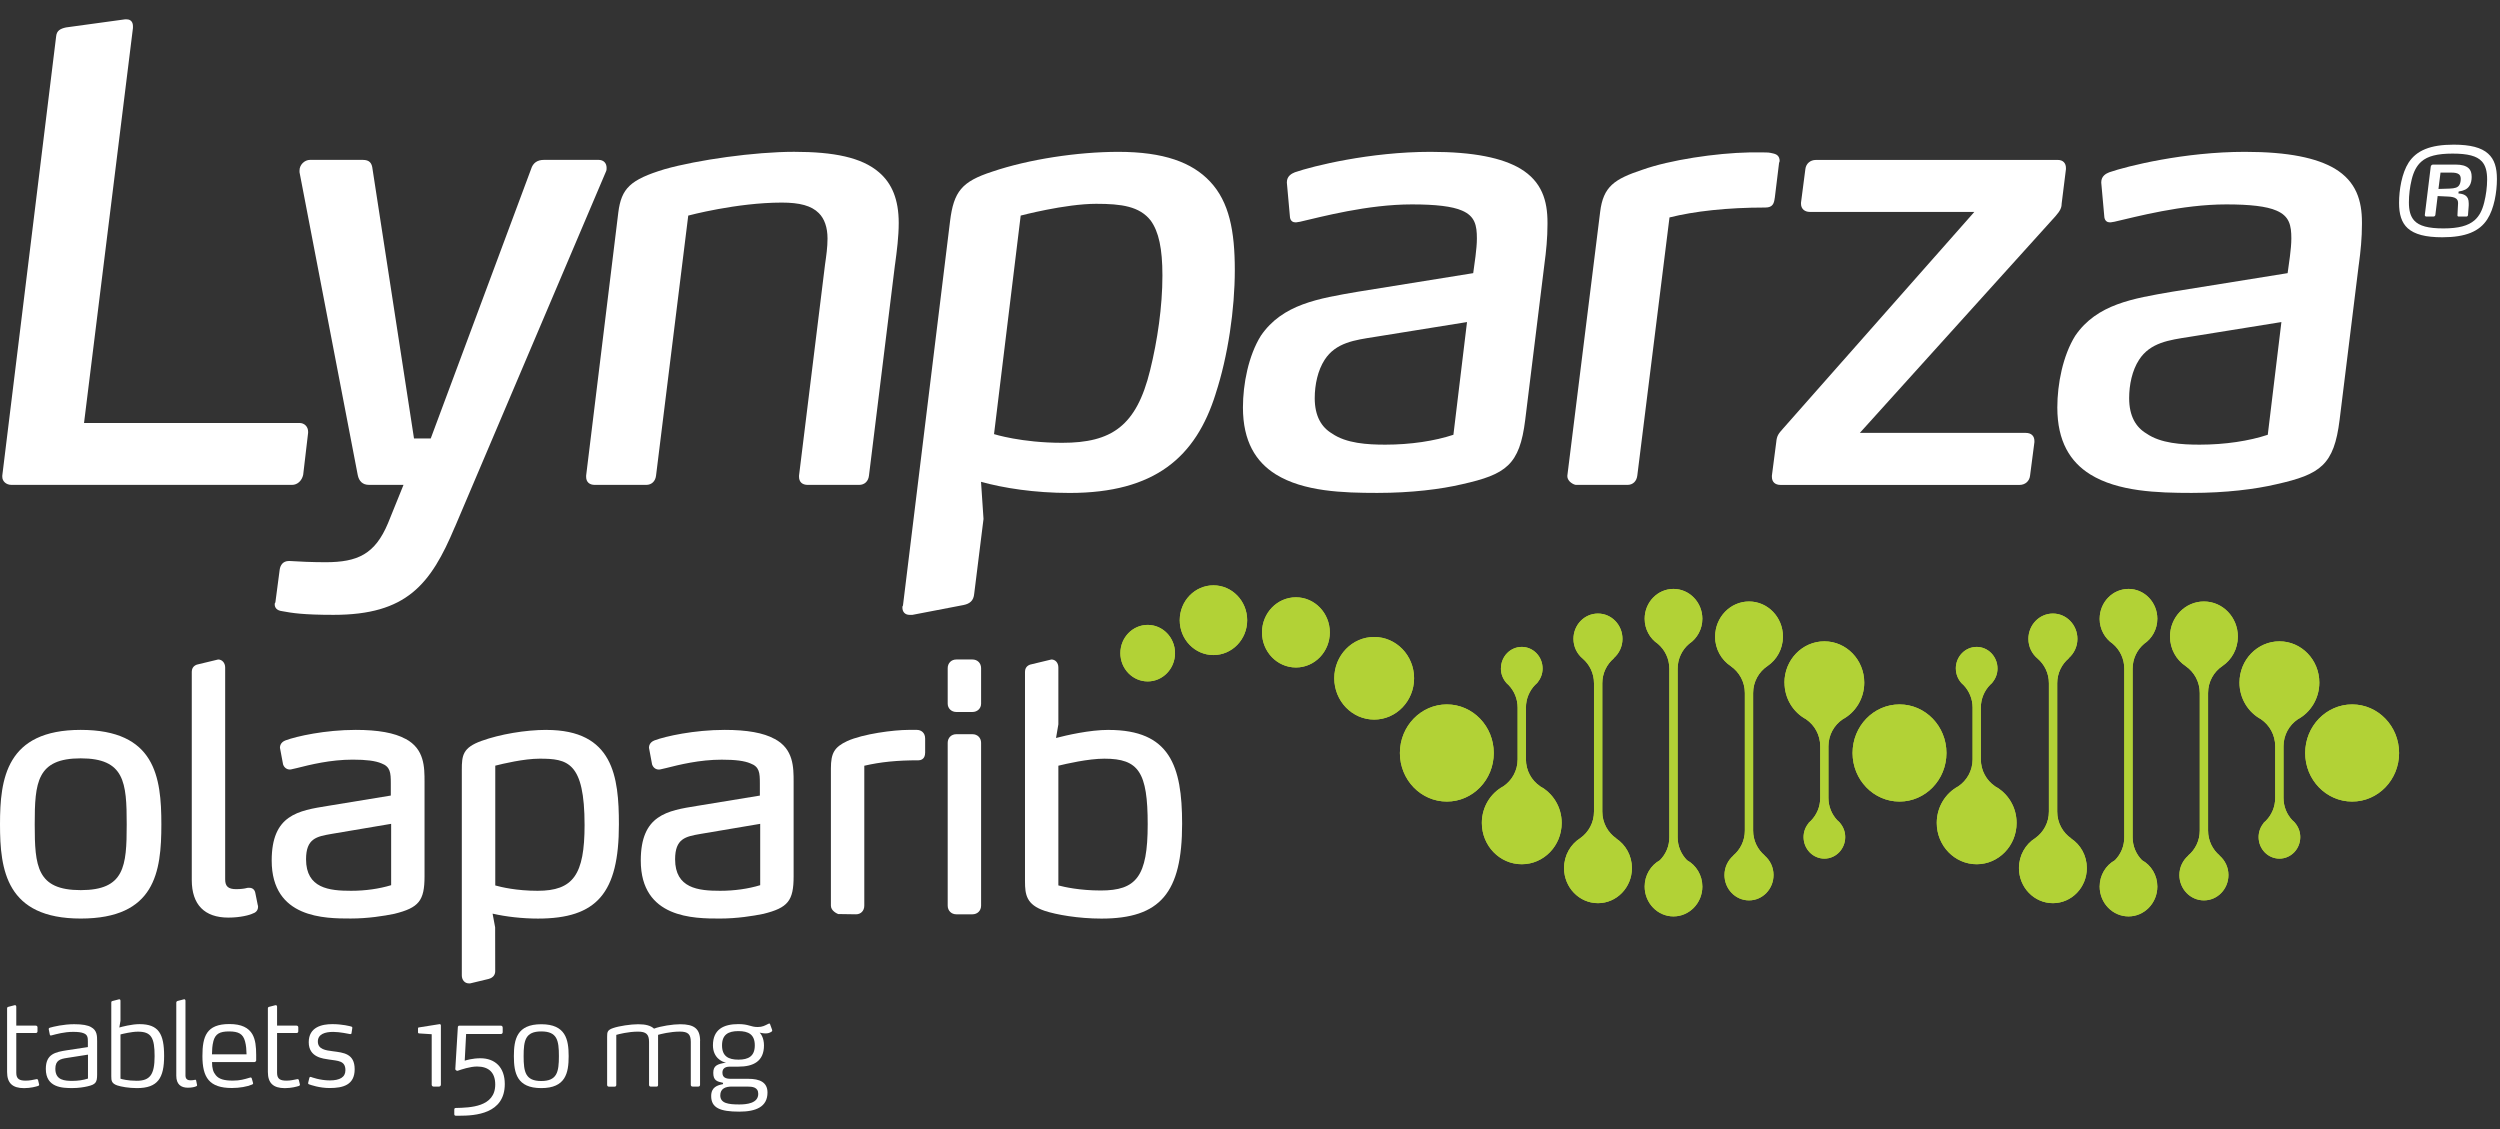
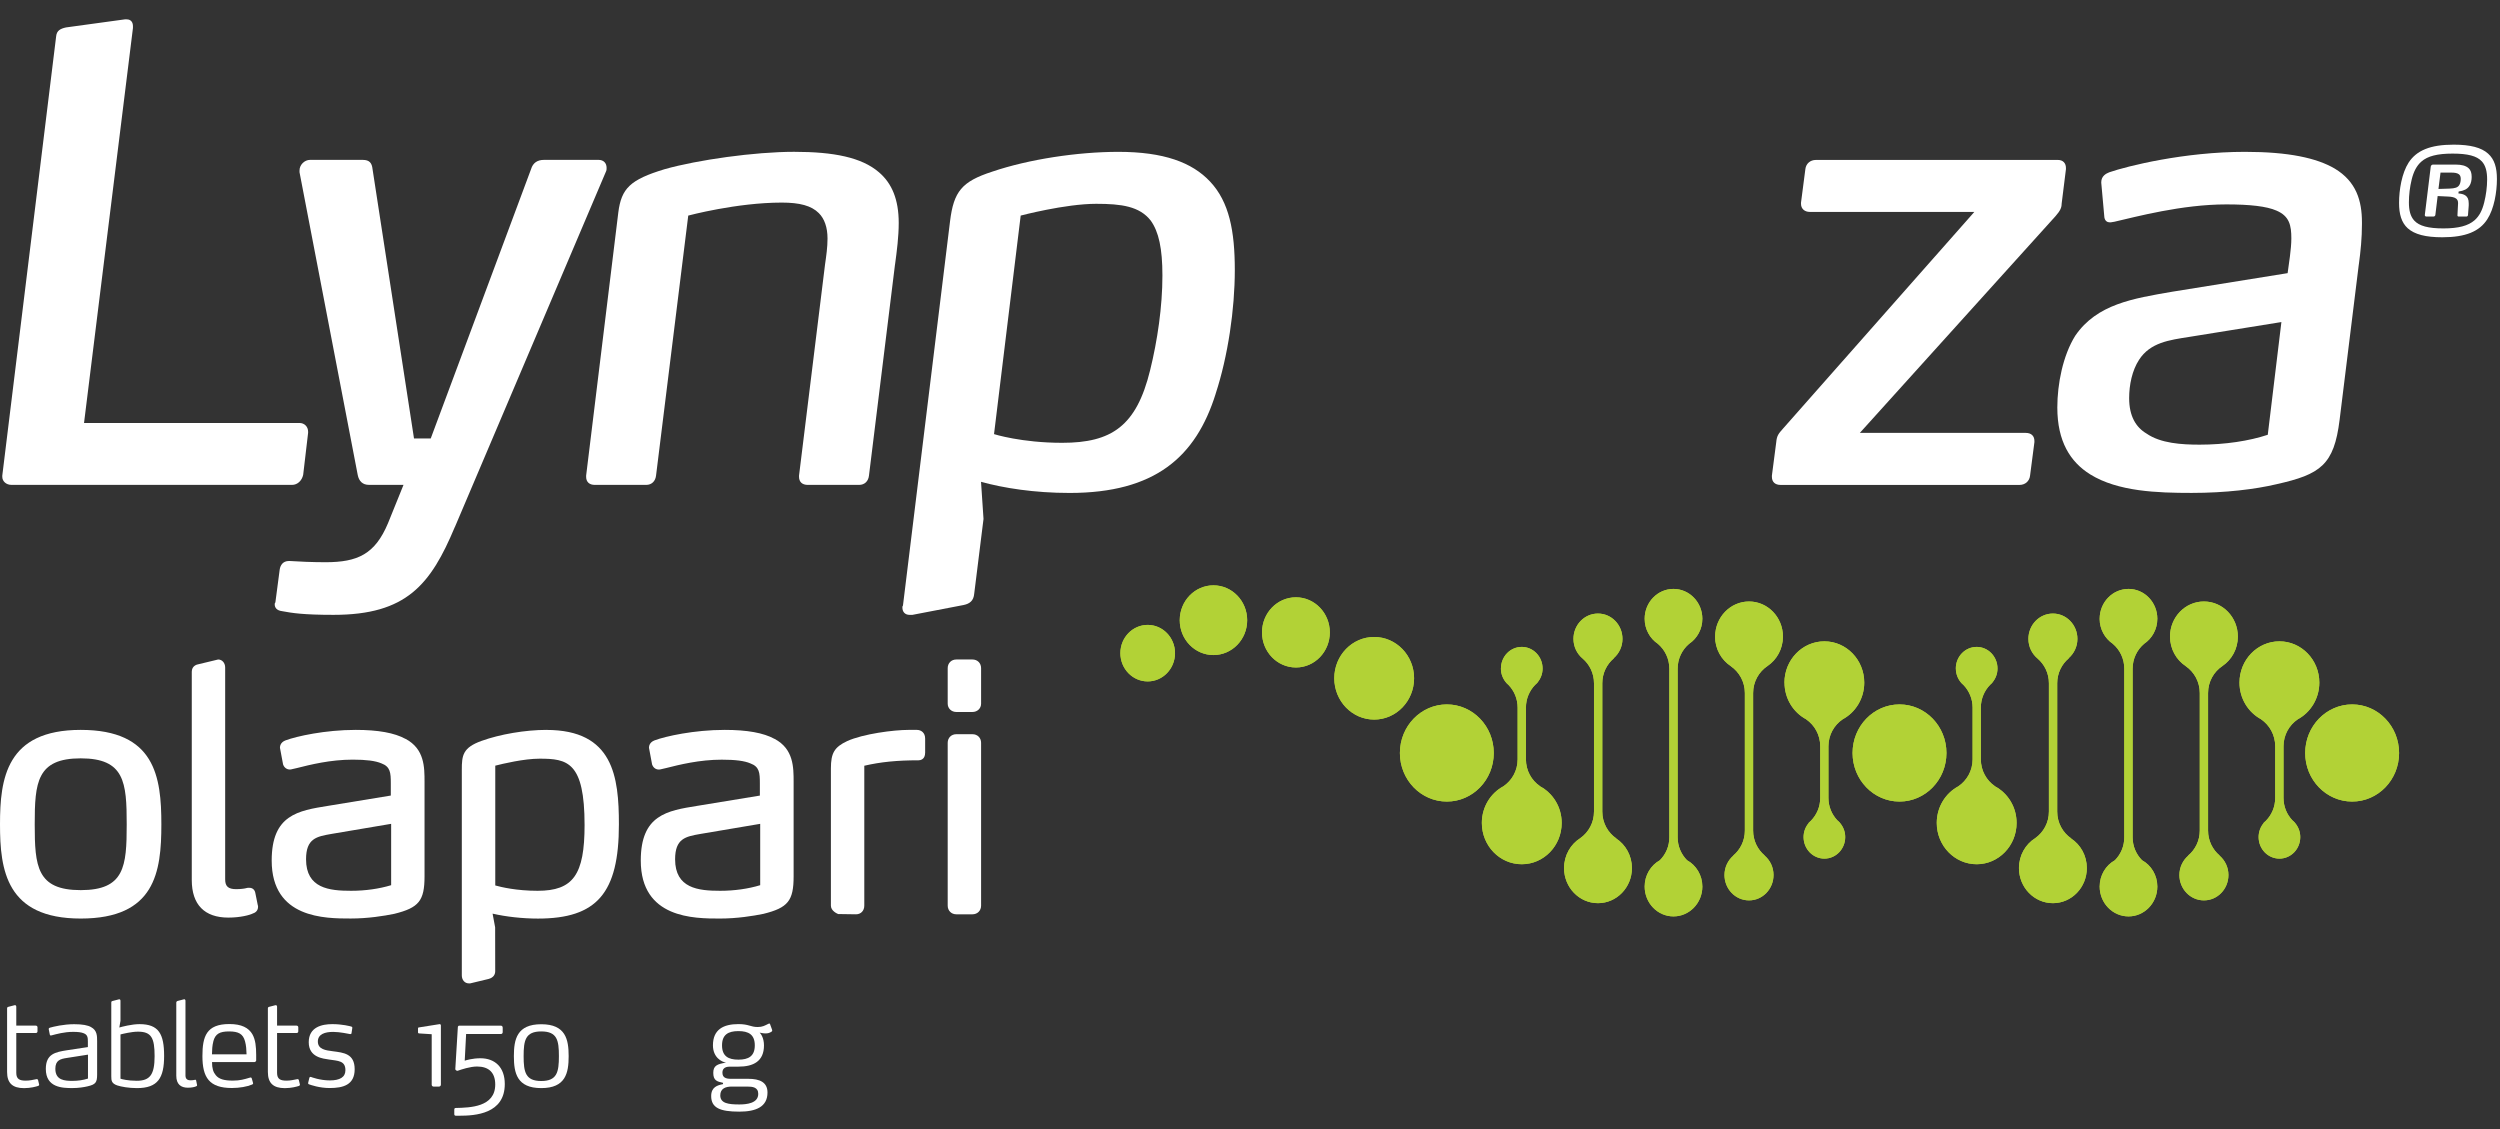
<svg xmlns="http://www.w3.org/2000/svg" id="uuid-90a618fd-7d90-47f1-b1c4-d3535d9e9992" viewBox="0 0 753.88 340.46">
  <rect x="0" y="0" width="753.88" height="340.46" fill="#333333" stroke="none" />
  <defs>
    <style>.uuid-300a356b-70c0-4359-927d-d9712c9b6ec9{fill:none;}.uuid-300a356b-70c0-4359-927d-d9712c9b6ec9,.uuid-1c872e30-2868-4da4-b2a5-aaa6a5fb613d,.uuid-c2567bf9-ac5f-43d4-8bf8-2762ea38fc5c{stroke-width:0px;}.uuid-5db2bb9f-ee36-478d-a077-0a7e1eb3b10f{clip-path:url(#uuid-52ce2e20-c9ef-48ce-9d84-7e8d82c24e4c);}.uuid-1c872e30-2868-4da4-b2a5-aaa6a5fb613d{fill:#fff;}.uuid-c2567bf9-ac5f-43d4-8bf8-2762ea38fc5c{fill:#b2d236;}</style>
    <clipPath id="uuid-52ce2e20-c9ef-48ce-9d84-7e8d82c24e4c">
      <path class="uuid-300a356b-70c0-4359-927d-d9712c9b6ec9" d="M422.14,227.07c0,8.09,6.33,14.64,14.16,14.64s14.15-6.55,14.15-14.64-6.34-14.65-14.15-14.65-14.16,6.56-14.16,14.65M558.64,227.07c0,8.09,6.34,14.64,14.16,14.64s14.16-6.55,14.16-14.64-6.34-14.65-14.16-14.65-14.16,6.56-14.16,14.65M695.13,227.07c0,8.09,6.34,14.64,14.17,14.64s14.15-6.55,14.15-14.64-6.34-14.65-14.15-14.65-14.17,6.56-14.17,14.65M452.6,201.58c0,1.65.61,3.14,1.6,4.29h-.02s.06.05.08.08c.22.25.46.47.71.68,1.66,1.75,2.67,4.13,2.67,6.75v15.61c0,3.4-1.71,6.39-4.31,8.13-3.85,2.08-6.48,6.23-6.48,11.04,0,6.88,5.39,12.45,12.04,12.45s12.04-5.57,12.04-12.45c0-4.84-2.68-9.02-6.58-11.08h.05c-2.57-1.75-4.25-4.71-4.25-8.09v-15.61c0-2.68,1.06-5.1,2.78-6.86.17-.15.34-.29.49-.46.08-.07.16-.15.24-.22h-.06c.97-1.14,1.57-2.62,1.57-4.25,0-3.59-2.81-6.51-6.28-6.51s-6.28,2.91-6.28,6.5M589.79,201.59c0,1.64.61,3.14,1.6,4.29h-.03s.06.06.1.08c.22.25.45.46.7.67,1.65,1.75,2.68,4.12,2.68,6.75v15.61c0,3.39-1.72,6.39-4.31,8.13-3.86,2.08-6.5,6.23-6.5,11.04,0,6.88,5.4,12.45,12.04,12.45s12.04-5.57,12.04-12.45c0-4.84-2.67-9.02-6.58-11.08h.04c-2.55-1.75-4.24-4.71-4.24-8.09v-15.61c0-2.68,1.07-5.11,2.79-6.87.17-.15.33-.28.47-.44.08-.08.16-.15.24-.23h-.06c.98-1.14,1.58-2.62,1.58-4.25,0-3.59-2.81-6.51-6.28-6.51s-6.29,2.91-6.29,6.51M538.12,205.84c0,4.84,2.67,9.02,6.57,11.08h-.04c2.56,1.75,4.24,4.73,4.24,8.1v15.6c0,2.68-1.07,5.1-2.79,6.86-.16.15-.33.29-.47.45-.08.07-.16.15-.25.23h.07c-.98,1.14-1.58,2.62-1.58,4.26,0,3.59,2.8,6.5,6.28,6.5s6.28-2.91,6.28-6.5c0-1.66-.61-3.14-1.6-4.29h.02s-.06-.06-.09-.09c-.21-.25-.45-.46-.71-.67-1.65-1.75-2.68-4.13-2.68-6.74v-15.6c0-3.4,1.72-6.39,4.3-8.13,3.87-2.08,6.5-6.25,6.5-11.05,0-6.88-5.39-12.45-12.03-12.45s-12.04,5.57-12.04,12.45M675.32,205.84c0,4.84,2.68,9.02,6.57,11.08h-.04c2.55,1.75,4.24,4.73,4.24,8.1v15.6c0,2.69-1.07,5.12-2.81,6.89-.16.14-.31.27-.46.42-.08.07-.15.16-.24.23h.07c-.97,1.14-1.56,2.62-1.56,4.26,0,3.59,2.8,6.5,6.28,6.5s6.28-2.91,6.28-6.5c0-1.66-.62-3.14-1.6-4.29h.03s-.06-.07-.1-.09c-.21-.25-.45-.46-.7-.67-1.66-1.74-2.68-4.12-2.68-6.74v-15.6c0-3.4,1.72-6.39,4.31-8.13,3.85-2.08,6.49-6.25,6.49-11.05,0-6.88-5.39-12.45-12.03-12.45s-12.05,5.57-12.05,12.45M402.35,204.53c0,6.88,5.39,12.46,12.03,12.46s12.04-5.58,12.04-12.46-5.39-12.45-12.04-12.45-12.03,5.58-12.03,12.45M337.85,196.96c0,4.72,3.7,8.52,8.24,8.52s8.24-3.81,8.24-8.52-3.7-8.52-8.24-8.52-8.24,3.81-8.24,8.52M474.48,192.66c0,2.42,1.1,4.54,2.8,5.95,2.07,1.79,3.39,4.45,3.39,7.42v38.72c0,3.31-1.63,6.23-4.12,7.99-2.94,1.85-4.91,5.2-4.91,9.03,0,5.84,4.58,10.58,10.23,10.58s10.24-4.74,10.24-10.58c0-3.75-1.9-7.05-4.76-8.93h.07c-2.56-1.74-4.24-4.72-4.24-8.09v-38.72c0-3.03,1.36-5.75,3.5-7.53h-.09c1.63-1.41,2.67-3.49,2.67-5.84,0-4.22-3.3-7.64-7.39-7.64s-7.39,3.42-7.39,7.64M611.67,192.66c0,2.42,1.1,4.54,2.8,5.95,2.07,1.79,3.38,4.45,3.38,7.42v38.72c0,3.31-1.63,6.23-4.11,7.99-2.95,1.84-4.92,5.2-4.92,9.03,0,5.84,4.59,10.58,10.24,10.58s10.23-4.74,10.23-10.58c0-3.75-1.89-7.05-4.76-8.93h.07c-2.56-1.74-4.24-4.72-4.24-8.09v-38.72c0-3.03,1.36-5.75,3.51-7.53h-.09c1.62-1.41,2.67-3.49,2.67-5.84,0-4.22-3.31-7.64-7.39-7.64s-7.39,3.42-7.39,7.64M517.18,191.96c0,3.75,1.9,7.05,4.76,8.92h-.02c2.55,1.76,4.24,4.73,4.24,8.1v41.49c0,3.03-1.37,5.75-3.51,7.53h.06c-1.62,1.4-2.69,3.49-2.69,5.86,0,4.22,3.31,7.65,7.4,7.65s7.39-3.43,7.39-7.65c0-2.39-1.07-4.49-2.73-5.89h.06c-2.13-1.79-3.48-4.49-3.48-7.5v-41.49c0-3.42,1.74-6.42,4.34-8.15h0c2.79-1.89,4.65-5.15,4.65-8.87,0-5.84-4.58-10.58-10.22-10.58s-10.23,4.74-10.23,10.58M654.37,191.96c0,3.75,1.9,7.05,4.76,8.92h-.02c2.56,1.76,4.23,4.73,4.23,8.1v41.49c0,3.03-1.36,5.75-3.51,7.53h.07c-1.63,1.4-2.7,3.49-2.7,5.86,0,4.22,3.31,7.65,7.4,7.65s7.39-3.43,7.39-7.65c0-2.39-1.08-4.49-2.73-5.89h.06c-2.12-1.79-3.47-4.49-3.47-7.5v-41.49c0-3.42,1.72-6.42,4.34-8.15h-.01c2.8-1.89,4.65-5.15,4.65-8.87,0-5.84-4.57-10.58-10.23-10.58s-10.23,4.74-10.23,10.58M380.56,190.7c0,5.85,4.58,10.58,10.23,10.58s10.22-4.73,10.22-10.58-4.58-10.58-10.22-10.58-10.23,4.73-10.23,10.58M495.95,186.58c0,3.17,1.58,5.95,3.97,7.55h0c2.12,1.79,3.47,4.49,3.47,7.51v50.87c0,2.7-1.1,5.14-2.86,6.9-2.73,1.52-4.58,4.5-4.58,7.93,0,4.97,3.89,9,8.69,9s8.71-4.03,8.71-9c0-3.44-1.88-6.43-4.62-7.94-1.74-1.76-2.83-4.2-2.83-6.89v-50.87c0-3.02,1.34-5.71,3.46-7.5,2.4-1.61,3.99-4.39,3.99-7.56,0-4.96-3.91-8.99-8.71-8.99s-8.69,4.03-8.69,8.99M633.15,186.58c0,3.17,1.59,5.95,3.97,7.55h-.01c2.13,1.79,3.47,4.49,3.47,7.51v50.87c0,2.7-1.09,5.14-2.83,6.9-2.73,1.52-4.59,4.5-4.59,7.93,0,4.97,3.9,9,8.7,9s8.69-4.03,8.69-9c0-3.44-1.87-6.43-4.61-7.94-1.75-1.76-2.84-4.2-2.84-6.89v-50.87c0-3.02,1.35-5.71,3.46-7.5,2.4-1.61,3.99-4.39,3.99-7.56,0-4.96-3.89-8.99-8.69-8.99s-8.7,4.03-8.7,8.99M355.75,187.03c0,5.8,4.55,10.5,10.17,10.5s10.17-4.7,10.17-10.5-4.55-10.52-10.17-10.52-10.17,4.71-10.17,10.52" />
    </clipPath>
  </defs>
  <path class="uuid-c2567bf9-ac5f-43d4-8bf8-2762ea38fc5c" d="M422.14,227.07c0,8.09,6.33,14.64,14.16,14.64s14.15-6.55,14.15-14.64-6.34-14.65-14.15-14.65-14.16,6.56-14.16,14.65M558.64,227.07c0,8.09,6.34,14.64,14.16,14.64s14.16-6.55,14.16-14.64-6.34-14.65-14.16-14.65-14.16,6.56-14.16,14.65M695.13,227.07c0,8.09,6.34,14.64,14.17,14.64s14.15-6.55,14.15-14.64-6.34-14.65-14.15-14.65-14.17,6.56-14.17,14.65M452.6,201.58c0,1.65.61,3.14,1.6,4.29h-.02s.06.05.08.08c.22.25.46.47.71.68,1.66,1.75,2.67,4.13,2.67,6.75v15.61c0,3.4-1.71,6.39-4.31,8.13-3.85,2.08-6.48,6.23-6.48,11.04,0,6.88,5.39,12.45,12.04,12.45s12.04-5.57,12.04-12.45c0-4.84-2.68-9.02-6.58-11.08h.05c-2.57-1.75-4.25-4.71-4.25-8.09v-15.61c0-2.68,1.06-5.1,2.78-6.86.17-.15.34-.29.49-.46.08-.07.16-.15.24-.22h-.06c.97-1.14,1.57-2.62,1.57-4.25,0-3.59-2.81-6.51-6.28-6.51s-6.28,2.91-6.28,6.5M589.79,201.59c0,1.64.61,3.14,1.6,4.29h-.03s.06.06.1.08c.22.25.45.46.7.67,1.65,1.75,2.68,4.12,2.68,6.75v15.61c0,3.39-1.72,6.39-4.31,8.13-3.86,2.08-6.5,6.23-6.5,11.04,0,6.88,5.4,12.45,12.04,12.45s12.04-5.57,12.04-12.45c0-4.84-2.67-9.02-6.58-11.08h.04c-2.55-1.75-4.24-4.71-4.24-8.09v-15.61c0-2.68,1.07-5.11,2.79-6.87.17-.15.33-.28.47-.44.08-.08.16-.15.24-.23h-.06c.98-1.14,1.58-2.62,1.58-4.25,0-3.59-2.81-6.51-6.28-6.51s-6.29,2.91-6.29,6.51M538.12,205.84c0,4.84,2.67,9.02,6.57,11.08h-.04c2.56,1.75,4.24,4.73,4.24,8.1v15.6c0,2.68-1.07,5.1-2.79,6.86-.16.15-.33.29-.47.45-.08.07-.16.15-.25.23h.07c-.98,1.14-1.58,2.62-1.58,4.26,0,3.59,2.8,6.5,6.28,6.5s6.28-2.91,6.28-6.5c0-1.66-.61-3.14-1.6-4.29h.02s-.06-.06-.09-.09c-.21-.25-.45-.46-.71-.67-1.65-1.75-2.68-4.13-2.68-6.74v-15.6c0-3.4,1.72-6.39,4.3-8.13,3.87-2.08,6.5-6.25,6.5-11.05,0-6.88-5.39-12.45-12.03-12.45s-12.04,5.57-12.04,12.45M675.32,205.84c0,4.84,2.68,9.02,6.57,11.08h-.04c2.55,1.75,4.24,4.73,4.24,8.1v15.6c0,2.69-1.07,5.12-2.81,6.89-.16.14-.31.27-.46.42-.08.07-.15.16-.24.23h.07c-.97,1.14-1.56,2.62-1.56,4.26,0,3.59,2.8,6.5,6.28,6.5s6.28-2.91,6.28-6.5c0-1.66-.62-3.14-1.6-4.29h.03s-.06-.07-.1-.09c-.21-.25-.45-.46-.7-.67-1.66-1.74-2.68-4.12-2.68-6.74v-15.6c0-3.4,1.72-6.39,4.31-8.13,3.85-2.08,6.49-6.25,6.49-11.05,0-6.88-5.39-12.45-12.03-12.45s-12.05,5.57-12.05,12.45M402.35,204.53c0,6.88,5.39,12.46,12.03,12.46s12.04-5.58,12.04-12.46-5.39-12.45-12.04-12.45-12.03,5.58-12.03,12.45M337.85,196.96c0,4.72,3.7,8.52,8.24,8.52s8.24-3.81,8.24-8.52-3.7-8.52-8.24-8.52-8.24,3.81-8.24,8.52M474.48,192.66c0,2.42,1.1,4.54,2.8,5.95,2.07,1.79,3.39,4.45,3.39,7.42v38.72c0,3.31-1.63,6.23-4.12,7.99-2.94,1.85-4.91,5.2-4.91,9.03,0,5.84,4.58,10.58,10.23,10.58s10.24-4.74,10.24-10.58c0-3.75-1.9-7.05-4.76-8.93h.07c-2.56-1.74-4.24-4.72-4.24-8.09v-38.72c0-3.03,1.36-5.75,3.5-7.53h-.09c1.63-1.41,2.67-3.49,2.67-5.84,0-4.22-3.3-7.64-7.39-7.64s-7.39,3.42-7.39,7.64M611.67,192.66c0,2.42,1.1,4.54,2.8,5.95,2.07,1.79,3.38,4.45,3.38,7.42v38.72c0,3.31-1.63,6.23-4.11,7.99-2.95,1.84-4.92,5.2-4.92,9.03,0,5.84,4.59,10.58,10.24,10.58s10.23-4.74,10.23-10.58c0-3.75-1.89-7.05-4.76-8.93h.07c-2.56-1.74-4.24-4.72-4.24-8.09v-38.72c0-3.03,1.36-5.75,3.51-7.53h-.09c1.62-1.41,2.67-3.49,2.67-5.84,0-4.22-3.31-7.64-7.39-7.64s-7.39,3.42-7.39,7.64M517.18,191.96c0,3.75,1.9,7.05,4.76,8.92h-.02c2.55,1.76,4.24,4.73,4.24,8.1v41.49c0,3.03-1.37,5.75-3.51,7.53h.06c-1.62,1.4-2.69,3.49-2.69,5.86,0,4.22,3.31,7.65,7.4,7.65s7.39-3.43,7.39-7.65c0-2.39-1.07-4.49-2.73-5.89h.06c-2.13-1.79-3.48-4.49-3.48-7.5v-41.49c0-3.42,1.74-6.42,4.34-8.15h0c2.79-1.89,4.65-5.15,4.65-8.87,0-5.84-4.58-10.58-10.22-10.58s-10.23,4.74-10.23,10.58M654.37,191.96c0,3.75,1.9,7.05,4.76,8.92h-.02c2.56,1.76,4.23,4.73,4.23,8.1v41.49c0,3.03-1.36,5.75-3.51,7.53h.07c-1.63,1.4-2.7,3.49-2.7,5.86,0,4.22,3.31,7.65,7.4,7.65s7.39-3.43,7.39-7.65c0-2.39-1.08-4.49-2.73-5.89h.06c-2.12-1.79-3.47-4.49-3.47-7.5v-41.49c0-3.42,1.72-6.42,4.34-8.15h-.01c2.8-1.89,4.65-5.15,4.65-8.87,0-5.84-4.57-10.58-10.23-10.58s-10.23,4.74-10.23,10.58M380.56,190.7c0,5.85,4.58,10.58,10.23,10.58s10.22-4.73,10.22-10.58-4.58-10.58-10.22-10.58-10.23,4.73-10.23,10.58M495.95,186.58c0,3.17,1.58,5.95,3.97,7.55h0c2.12,1.79,3.47,4.49,3.47,7.51v50.87c0,2.7-1.1,5.14-2.86,6.9-2.73,1.52-4.58,4.5-4.58,7.93,0,4.97,3.89,9,8.69,9s8.71-4.03,8.71-9c0-3.44-1.88-6.43-4.62-7.94-1.74-1.76-2.83-4.2-2.83-6.89v-50.87c0-3.02,1.34-5.71,3.46-7.5,2.4-1.61,3.99-4.39,3.99-7.56,0-4.96-3.91-8.99-8.71-8.99s-8.69,4.03-8.69,8.99M633.15,186.58c0,3.17,1.59,5.95,3.97,7.55h-.01c2.13,1.79,3.47,4.49,3.47,7.51v50.87c0,2.7-1.09,5.14-2.83,6.9-2.73,1.52-4.59,4.5-4.59,7.93,0,4.97,3.9,9,8.7,9s8.69-4.03,8.69-9c0-3.44-1.87-6.43-4.61-7.94-1.75-1.76-2.84-4.2-2.84-6.89v-50.87c0-3.02,1.35-5.71,3.46-7.5,2.4-1.61,3.99-4.39,3.99-7.56,0-4.96-3.89-8.99-8.69-8.99s-8.7,4.03-8.7,8.99M355.75,187.03c0,5.8,4.55,10.5,10.17,10.5s10.17-4.7,10.17-10.5-4.55-10.52-10.17-10.52-10.17,4.71-10.17,10.52" />
  <g class="uuid-5db2bb9f-ee36-478d-a077-0a7e1eb3b10f">
    <rect class="uuid-c2567bf9-ac5f-43d4-8bf8-2762ea38fc5c" x="337.85" y="176.51" width="385.6" height="99.84" />
  </g>
  <path class="uuid-1c872e30-2868-4da4-b2a5-aaa6a5fb613d" d="M91.41,143.23c-.37,1.68-1.68,2.99-3.35,2.99H3.49c-1.67,0-2.8-1.12-2.8-2.43v-.38L16.94,10.88c.18-1.68,1.3-2.24,2.98-2.61l17.73-2.43h.56c1.32,0,1.88.93,1.88,2.05v.56l-14.75,119.1h64.97c1.49,0,2.6,1.12,2.6,2.61v.37l-1.49,12.69h0Z" />
  <path class="uuid-1c872e30-2868-4da4-b2a5-aaa6a5fb613d" d="M137.16,158.91c-7.28,17.37-14.56,26.5-36.58,26.5-9.15,0-12.51-.55-15.5-1.11-1.68-.2-2.24-1.12-2.24-2.06,0-.19,0-.37.2-.57l1.3-9.89c.19-1.3.93-2.61,2.8-2.61h.19c2.41.18,7.1.37,10.82.37,9.71,0,14.93-2.42,18.85-11.76l4.68-11.57h-10.45c-1.87,0-3-1.12-3.36-2.99l-17.55-91.28v-.56c0-1.67,1.5-3.17,3.17-3.17h15.87c2.05,0,2.79.93,2.98,2.79l12.5,81.21h5.05l30.25-81.21c.56-1.86,1.87-2.79,3.91-2.79h16.44c1.49,0,2.43.93,2.43,2.42,0,.37,0,.75-.2,1.12l-45.54,107.15h-.02Z" />
  <path class="uuid-1c872e30-2868-4da4-b2a5-aaa6a5fb613d" d="M269.89,79.76l-7.85,63.65c-.18,1.69-1.3,2.81-2.99,2.81h-15.48c-1.69,0-2.62-.94-2.62-2.43v-.38l7.84-63.65c.38-2.62.75-5.23.75-7.84,0-3.36-.93-5.97-2.62-7.65-2.23-2.25-5.78-3.18-11.18-3.18-13.63,0-28.2,3.92-28.2,3.92l-9.71,78.4c-.19,1.69-1.31,2.81-2.98,2.81h-15.49c-1.69,0-2.61-.94-2.61-2.43v-.38l9.7-79.34c.93-7.27,3.55-9.89,14-13.06,9.89-2.79,27.07-5.23,39.01-5.23s20.36,1.67,25.58,6.16c3.92,3.35,5.97,8.21,5.97,15.3,0,4.1-.55,8.4-1.11,12.51h-.01Z" />
  <path class="uuid-1c872e30-2868-4da4-b2a5-aaa6a5fb613d" d="M366.58,118.77c-5.97,19.04-18.29,29.88-44.05,29.88-10.64,0-19.98-1.49-26.7-3.36l.75,11.2-2.81,22.58c-.18,2.05-1.31,2.99-3.18,3.37l-15.49,2.98h-.75c-1.49,0-2.23-.94-2.23-2.23,0-.2,0-.38.17-.57l14.2-115.91c1.11-8.98,3.54-11.96,12.69-14.94,11.02-3.74,25.76-5.98,38.08-5.98,13.64,0,22.22,3.17,27.64,8.96,5.79,6.16,7.46,14.93,7.46,26.69s-2.05,25.95-5.79,37.33h0ZM346.99,66.5c-3.37-4.29-8.78-5.04-16.43-5.04-9.34,0-22.77,3.55-22.77,3.55l-8.04,65.9s8.22,2.62,20.54,2.62c14.94,0,22.4-5.04,26.52-21.85,2.22-8.96,3.72-19.23,3.72-28.57,0-8.2-1.11-13.25-3.54-16.61h0Z" />
-   <path class="uuid-1c872e30-2868-4da4-b2a5-aaa6a5fb613d" d="M465.71,79.76l-5.78,46.86c-1.68,13.62-5.79,16.43-19.04,19.4-6.35,1.5-15.31,2.62-25.57,2.62s-22.22-.38-30.61-5.6c-5.98-3.74-9.9-9.9-9.9-20.16,0-7.1,1.68-15.68,5.42-21.66,6.52-9.51,17.35-11.2,29.3-13.26l34.72-5.59c.37-2.81,1.11-7.28,1.11-10.46,0-3.93-.56-6.72-4.47-8.4-2.98-1.31-8.02-1.87-15.13-1.87-13.43,0-27.26,3.74-33.78,5.24-.38,0-.75.18-1.31.18-.74,0-1.49-.36-1.67-1.49l-.94-10.45v-.18c0-1.87,1.5-2.62,2.42-2.99,5.42-1.87,22.59-6.16,40.89-6.16,13.25,0,21.65,1.87,27.06,5.04,6.55,3.92,8.22,9.71,8.22,16.24v.56c0,4.11-.38,8.03-.94,12.14h0ZM414.56,101.6c-5.97.93-11.76,1.68-15.12,6.91-2.05,3.17-2.98,7.47-2.98,11.57,0,5.42,2.05,8.77,5.22,10.65,4.3,2.98,10.65,3.36,16.06,3.36,7.65,0,14.93-1.12,20.54-2.98l4.1-33.99-27.82,4.48h0Z" />
-   <path class="uuid-1c872e30-2868-4da4-b2a5-aaa6a5fb613d" d="M535.16,59.78c-.19,1.5-.56,2.8-2.79,2.8-11.59,0-21.47,1.12-28.93,2.99l-9.71,77.84c-.2,1.69-1.31,2.81-2.98,2.81h-15.5c-.56,0-2.61-.94-2.61-2.62v-.19l9.89-79.52c.93-7.65,4.29-9.89,12.7-12.69,8.39-2.99,22.2-5.04,32.29-5.24h3.18c2.98,0,2.6,0,4.28.38.58.18,1.68.56,1.68,2.24,0,.19-.18.36-.18.56l-1.3,10.63h-.02Z" />
  <path class="uuid-1c872e30-2868-4da4-b2a5-aaa6a5fb613d" d="M621.69,61.46c0,1.12-.38,2.06-1.86,3.74l-58.99,65.34h50.02c1.69,0,2.62.94,2.62,2.43v.37l-1.31,10.08c-.18,1.69-1.49,2.81-3.18,2.81h-72.05c-1.69,0-2.62-.94-2.62-2.43v-.38l1.31-10.08c.18-2.05.75-2.61,2.05-4.1l57.69-65.34h-49.66c-1.49,0-2.61-.93-2.61-2.43v-.37l1.31-10.08c.18-1.68,1.49-2.79,3.18-2.79h72.98c1.49,0,2.42.93,2.42,2.42v.37l-1.3,10.45h0Z" />
  <path class="uuid-1c872e30-2868-4da4-b2a5-aaa6a5fb613d" d="M711.3,79.76l-5.79,46.86c-1.68,13.62-5.79,16.43-19.04,19.4-6.34,1.5-15.32,2.62-25.58,2.62s-22.21-.38-30.6-5.6c-5.98-3.74-9.9-9.9-9.9-20.16,0-7.1,1.68-15.68,5.42-21.66,6.53-9.51,17.36-11.2,29.3-13.26l34.73-5.59c.37-2.81,1.12-7.28,1.12-10.46,0-3.93-.56-6.72-4.48-8.4-2.98-1.31-8.03-1.87-15.12-1.87-13.44,0-27.26,3.74-33.8,5.24-.37,0-.73.18-1.29.18-.76,0-1.49-.36-1.69-1.49l-.94-10.45v-.18c0-1.87,1.49-2.62,2.43-2.99,5.41-1.87,22.6-6.16,40.89-6.16,13.25,0,21.66,1.87,27.07,5.04,6.53,3.92,8.22,9.71,8.22,16.24v.56c0,4.11-.38,8.03-.94,12.14h-.01ZM660.15,101.6c-5.97.93-11.76,1.68-15.12,6.91-2.06,3.17-2.98,7.47-2.98,11.57,0,5.42,2.05,8.77,5.22,10.65,4.29,2.98,10.64,3.36,16.05,3.36,7.66,0,14.94-1.12,20.53-2.98l4.11-33.99-27.81,4.48h0Z" />
  <path class="uuid-1c872e30-2868-4da4-b2a5-aaa6a5fb613d" d="M24.34,220.1c-22.46,0-24.34,14.7-24.34,28.49s1.88,28.4,24.34,28.4,24.32-14.03,24.32-28.4-1.88-28.49-24.32-28.49ZM24.34,268.42c-13.23,0-13.87-7.17-13.87-19.83s.64-19.91,13.87-19.91,13.87,7.2,13.87,19.91-.65,19.83-13.87,19.83Z" />
  <path class="uuid-1c872e30-2868-4da4-b2a5-aaa6a5fb613d" d="M122.29,222.82c-3.34-1.83-8.26-2.72-15.03-2.72-9.23,0-17.86,1.93-21.13,3.15-1.55.57-1.71,1.75-1.71,2.23l.94,5.02c.32.96,1.11,1.55,2.05,1.55.23,0,.42-.04.55-.08l1.57-.36c4.01-1.01,10.07-2.54,16.83-2.54,4.1,0,6.83.35,8.65,1.12,2.71,1.01,2.84,2.84,2.84,6v3.71l-18.83,3.09c-9.17,1.47-17.09,2.73-17.09,16.51,0,17.48,16.1,17.48,23.84,17.48,5.21,0,10.01-.77,13.16-1.42,7.39-1.83,9.09-3.94,9.09-11.3v-28.47c0-4.44,0-9.95-5.73-12.99h0v.02ZM117.95,248.44v18.49c-3.63,1.1-7.78,1.69-12.09,1.69-6.56,0-13.57-.73-13.57-9.5,0-6.3,3.19-6.86,7.61-7.64l18.04-3.05h.01Z" />
  <path class="uuid-1c872e30-2868-4da4-b2a5-aaa6a5fb613d" d="M164.78,220.1c-6.33,0-14.03,1.31-19.61,3.33-5.64,2.04-5.91,4.38-5.91,8.7v62c0,1.39.89,2.41,2.11,2.41h.42l5.53-1.33c1.66-.44,2.01-1.53,2.01-2.35l-.02-13.22-.77-4.13c4.09.94,9.06,1.49,13.66,1.49,17.81,0,24.43-7.7,24.43-28.4,0-14.42-1.69-28.49-21.86-28.49h.01ZM149.34,230.89c2.25-.58,8.69-2.11,13.37-2.11,8.41,0,13.57.96,13.57,20.02,0,15-3.44,19.82-14.16,19.82-6.37,0-11.03-1.12-12.77-1.61v-36.11h-.01Z" />
  <path class="uuid-1c872e30-2868-4da4-b2a5-aaa6a5fb613d" d="M233.57,222.82c-3.33-1.83-8.25-2.72-15.04-2.72-9.24,0-17.85,1.93-21.1,3.14-1.56.57-1.73,1.75-1.73,2.24l.94,5.04c.34.97,1.11,1.54,2.05,1.54.24,0,.44-.05.57-.08l1.6-.37c4-1.01,10.05-2.53,16.79-2.53,4.11,0,6.84.35,8.65,1.13,2.71,1,2.84,2.83,2.84,5.99v3.71l-18.83,3.09c-9.17,1.47-17.08,2.73-17.08,16.51,0,17.48,16.1,17.48,23.84,17.48,5.2,0,10-.77,13.16-1.42,7.39-1.83,9.09-3.94,9.09-11.3v-28.47c0-4.43,0-9.95-5.74-12.99h-.01ZM229.24,248.44v18.49c-3.62,1.1-7.78,1.69-12.09,1.69-6.57,0-13.57-.73-13.57-9.5,0-6.3,3.19-6.86,7.61-7.64l18.05-3.05h0Z" />
  <path class="uuid-1c872e30-2868-4da4-b2a5-aaa6a5fb613d" d="M276.49,220.1h-2.49c-4.53,0-13.72,1.2-18.52,3.37-3.86,1.82-4.92,3.59-4.92,8.26v41.37c0,1.57,1.82,2.38,2.19,2.53l5.38.08c1.47,0,2.5-1.07,2.5-2.61v-42.19c4.94-1.15,9.89-1.64,16.35-1.64.47,0,2-.17,2-2.3v-4.26c0-1.8-1.25-2.61-2.49-2.61h0Z" />
  <path class="uuid-1c872e30-2868-4da4-b2a5-aaa6a5fb613d" d="M293.24,221.4h-4.86c-1.51,0-2.6,1.09-2.6,2.59v49.11c0,1.51,1.1,2.61,2.6,2.61h4.86c1.51,0,2.61-1.1,2.61-2.61v-49.11c0-1.5-1.09-2.59-2.61-2.59Z" />
  <path class="uuid-1c872e30-2868-4da4-b2a5-aaa6a5fb613d" d="M293.24,198.87h-4.86c-1.51,0-2.6,1.1-2.6,2.61v10.71c0,1.43,1.12,2.51,2.6,2.51h4.86c1.49,0,2.61-1.08,2.61-2.51v-10.71c0-1.51-1.09-2.61-2.61-2.61Z" />
-   <path class="uuid-1c872e30-2868-4da4-b2a5-aaa6a5fb613d" d="M334.31,220.1c-5.78,0-12.7,1.62-15.86,2.44l.7-4.11v-17.15c0-1.4-.88-2.41-2.1-2.41l-5.82,1.4c-1.93.3-2.14,1.71-2.14,2.3v63.19c0,4.03.43,7.04,5.93,8.9,3.49,1.16,10.14,2.34,17.12,2.34,17.74,0,24.33-7.75,24.33-28.59,0-17.48-3.71-28.3-22.15-28.3h0ZM319.15,230.9c2.32-.57,9.02-2.12,13.87-2.12,10.38,0,13.07,4.07,13.07,19.82s-3.44,19.93-14.16,19.93c-6.36,0-11.02-1.06-12.78-1.53v-36.1h0Z" />
  <path class="uuid-1c872e30-2868-4da4-b2a5-aaa6a5fb613d" d="M77.7,272.79l-.69-3.43c-.16-1.03-.83-1.64-1.8-1.64h-.49l-.41.08c-.29.12-1.68.33-3.06.33-2.41,0-3.35-.83-3.35-2.95v-63.9c0-1.37-.91-2.41-2.11-2.41l-5.82,1.4c-1.93.3-2.14,1.71-2.14,2.3v62.8c0,7.41,3.82,11.33,11.04,11.33,3.66,0,6.52-.79,7.37-1.24,1.38-.43,1.58-1.47,1.58-2.05,0-.26-.08-.45-.12-.61h0Z" />
  <path class="uuid-1c872e30-2868-4da4-b2a5-aaa6a5fb613d" d="M750.03,66.15c-2.34,3.62-6.46,5.4-13.55,5.4-5.08,0-8.36-.88-10.41-2.7-1.9-1.72-2.63-4.24-2.63-7.67,0-3.94.84-8.98,2.89-12.16,2.37-3.62,6.46-5.4,13.58-5.4,5.04,0,8.36.88,10.37,2.7,1.94,1.72,2.67,4.24,2.67,7.67,0,3.94-.84,8.98-2.92,12.16h0ZM748.39,48.66c-1.5-1.64-4.24-2.34-8.8-2.34s-7.52.73-9.42,2.41c-1.42,1.24-2.34,3.03-2.92,5.4-.55,2.23-.84,4.64-.84,6.9,0,2.41.44,4.2,1.61,5.48,1.5,1.64,4.23,2.37,8.8,2.37s7.48-.8,9.38-2.45c1.46-1.28,2.34-3.03,2.92-5.4.55-2.19.88-4.64.88-6.9,0-2.41-.44-4.2-1.61-5.48h0ZM744.59,56.14c-.58.88-1.61,1.39-3.18,1.61l-.07.58c.8.07,1.57.22,2.12.62.62.44.99,1.1.99,2.37v.66l-.22,2.88c0,.15-.18.44-.44.44h-2.34c-.26,0-.4-.11-.4-.37l.15-2.85c0-.15.04-.8.04-.84,0-.69-.22-1.06-.58-1.35-.51-.4-1.35-.58-2.48-.62l-3.1-.15-.69,5.7c-.04.29-.29.48-.59.48h-2.15c-.29,0-.47-.26-.44-.48l1.79-14.57c.04-.33.33-.62.66-.62h6.9c1.72,0,3.03.33,3.87,1.1.62.58.91,1.39.91,2.63,0,.91-.18,2.01-.73,2.77h-.02ZM741.45,52.53c-.44-.33-1.17-.48-2.15-.48h-3.36l-.62,4.93,3.4-.11c1.53-.07,2.45-.29,2.92-1.13.29-.48.4-1.24.4-1.83,0-.69-.22-1.1-.59-1.39h0Z" />
  <path class="uuid-1c872e30-2868-4da4-b2a5-aaa6a5fb613d" d="M4.91,303.54v5.74h5.88c.31,0,.52.21.52.52v1.19c0,.32-.21.52-.52.52h-5.88v12.01c0,1.93,1.05,2.35,2.87,2.35,1.08,0,2.28-.24,3.22-.45.21-.04.42.04.49.32l.31,1.3c.04.21-.1.35-.28.42-.67.21-2.27.67-4.27.67-3.46,0-5.11-1.51-5.11-4.86v-19.22c0-.28.18-.39.42-.45l1.89-.49c.25-.07.46.17.46.45h0v-.02Z" />
  <path class="uuid-1c872e30-2868-4da4-b2a5-aaa6a5fb613d" d="M27.47,309.74c1.79.95,1.82,2.59,1.82,4.23v10.05c0,2.45-.49,3.01-2.9,3.57-1.01.24-2.69.52-4.55.52-3.01,0-8.02-.11-8.02-5.77,0-4.52,2.84-5.08,6.41-5.64l6.27-.95v-1.65c0-1.12-.04-2.06-1.26-2.52-.67-.28-1.64-.42-3.18-.42-2.69,0-5.01.67-6.48,1.05-.35.1-.49.04-.56-.24l-.32-1.58c-.07-.32.21-.45.35-.49,1.08-.31,4.13-1.05,7.32-1.05,2.49,0,4.1.31,5.11.88h0ZM20.26,319.01c-2.1.31-3.57.73-3.57,3.29,0,3.5,2.87,3.64,5.18,3.64,1.54,0,3.19-.21,4.66-.7v-7.21l-6.27.98h0Z" />
  <path class="uuid-1c872e30-2868-4da4-b2a5-aaa6a5fb613d" d="M36.33,301.76v6.09l-.35,2c.7-.21,3.71-1.02,6.09-1.02,5.81,0,7.42,2.98,7.42,9.59s-1.85,9.7-8.19,9.7c-2.49,0-4.76-.42-5.92-.8-1.75-.6-1.82-1.47-1.82-2.77v-22.26c0-.28.14-.39.42-.45l1.89-.49c.32-.11.46.21.46.42h0ZM36.33,311.94v13.34c.38.14,2.24.63,4.9.63,4.02,0,5.39-1.89,5.39-7.42s-.98-7.39-5.01-7.39c-1.93,0-4.65.67-5.29.84h0Z" />
  <path class="uuid-1c872e30-2868-4da4-b2a5-aaa6a5fb613d" d="M55.93,301.76v22.58c0,1.26.88,1.43,1.57,1.43.49,0,.98-.07,1.23-.14l.14-.04c.1,0,.24.04.28.24l.24,1.19c.04.14.04.17.04.21,0,.24-.14.28-.28.35-.39.18-1.23.42-2.49.42-2.1,0-3.5-1.02-3.5-3.6v-22.05c0-.28.18-.45.42-.52l1.89-.49c.24-.07.46.14.46.42h0Z" />
  <path class="uuid-1c872e30-2868-4da4-b2a5-aaa6a5fb613d" d="M76.13,311.94c.91,1.58,1.12,3.74,1.12,6.16v1.71c0,.17-.28.45-.46.45h-12.85c0,1.92.35,3.01,1.09,3.92,1.01,1.3,2.73,1.68,5.18,1.68,2.17,0,3.43-.39,5.08-.88.24-.07.28-.07.31-.07.14,0,.24.07.32.28l.38,1.36c.1.31-.1.42-.35.52-1.4.6-3.71,1.02-6.02,1.02-6.86,0-8.89-3.19-8.89-9.63,0-5.92,1.19-9.66,8.12-9.66,3.68,0,5.81,1.12,6.97,3.11h0v.03ZM64.34,314.01c-.35,1.3-.39,2.66-.42,3.92h10.43c-.04-1.33-.1-2.62-.46-3.92-.6-2.24-1.96-2.98-4.8-2.98s-4.16.73-4.76,2.98h.01Z" />
  <path class="uuid-1c872e30-2868-4da4-b2a5-aaa6a5fb613d" d="M83.55,303.54v5.74h5.88c.31,0,.52.21.52.52v1.19c0,.32-.21.52-.52.52h-5.88v12.01c0,1.93,1.05,2.35,2.87,2.35,1.09,0,2.27-.24,3.22-.45.21-.04.42.04.49.32l.31,1.3c.04.21-.1.35-.28.42-.66.21-2.27.67-4.27.67-3.46,0-5.11-1.51-5.11-4.86v-19.22c0-.28.18-.39.42-.45l1.89-.49c.24-.07.46.17.46.45h0v-.02Z" />
  <path class="uuid-1c872e30-2868-4da4-b2a5-aaa6a5fb613d" d="M105.92,309.56c.24.07.35.21.32.42l-.24,1.58c-.04.21-.14.28-.38.28-.49-.07-3.08-.67-5.15-.67-2.52,0-4.62.7-4.62,2.9,0,2.38,2.38,2.66,4.55,2.94,3.15.42,6.55.67,6.55,5.42s-3.5,5.67-7.56,5.67c-3.08,0-5.74-.95-6.2-1.12-.18-.07-.35-.17-.24-.56l.32-1.33c.07-.24.18-.45.56-.31.1.04,2.66,1.02,5.64,1.02s4.69-.95,4.69-3.08c0-2.9-2.24-2.8-4.97-3.22-1.71-.28-6.09-.6-6.09-5.21s4.02-5.46,7.1-5.46,5.35.63,5.74.73h-.02Z" />
  <path class="uuid-1c872e30-2868-4da4-b2a5-aaa6a5fb613d" d="M132.95,309.18v17.92c0,.32-.28.56-.56.56h-1.65c-.31,0-.56-.24-.56-.56v-15.23l-3.78-.24c-.32-.04-.35-.14-.35-.42v-.98c0-.32.04-.39.35-.42l6.16-.98c.18-.04.39.17.39.35h0Z" />
  <path class="uuid-1c872e30-2868-4da4-b2a5-aaa6a5fb613d" d="M151.59,309.84v1.4c0,.32-.21.56-.49.56h-10.54l-.42,8.05c.42-.14,2.38-.73,4.73-.73,4.34,0,7.35,2.66,7.35,7.77,0,9-8.89,9.56-13.69,9.56h-1.05c-.21,0-.49-.07-.49-.45v-1.4c0-.45.28-.49.52-.49,4.2-.1,11.83-.24,11.83-7.07,0-3.61-1.96-5.43-5.49-5.43-2.07,0-4.76.91-5.67,1.23-.1.03-.18.07-.28.07s-.18-.04-.28-.1c-.14-.11-.32-.18-.32-.45l.77-12.67c0-.17.21-.39.35-.39h12.67c.28,0,.49.24.49.56h0v-.02Z" />
  <path class="uuid-1c872e30-2868-4da4-b2a5-aaa6a5fb613d" d="M171.48,318.49c0,5.08-.91,9.63-8.26,9.63s-8.26-4.55-8.26-9.63.91-9.63,8.26-9.63,8.26,4.58,8.26,9.63ZM157.9,318.49c0,4.8.56,7.49,5.32,7.49s5.32-2.7,5.32-7.49-.52-7.46-5.32-7.46-5.32,2.7-5.32,7.46Z" />
-   <path class="uuid-1c872e30-2868-4da4-b2a5-aaa6a5fb613d" d="M211.1,313.87v13.27c0,.32-.21.52-.52.52h-1.71c-.35,0-.56-.21-.56-.52v-12.95c0-2.31-.84-3.11-3.29-3.11-2.9,0-5.92.77-6.58.98v15.09c0,.35-.14.52-.49.52h-1.71c-.32,0-.52-.21-.52-.52v-12.95c0-2.31-.88-3.11-3.33-3.11-2.9,0-5.88.77-6.55.98v15.09c0,.32-.17.52-.49.52h-1.75c-.32,0-.52-.21-.52-.52v-14.53c0-1.4.07-2.03,1.82-2.62,1.82-.63,5.32-1.15,7.56-1.15s3.78.42,4.76,1.33c1.96-.77,5.74-1.33,7.88-1.33,4.17,0,6.02,1.3,6.02,5.04h0l-.02-.03Z" />
  <path class="uuid-1c872e30-2868-4da4-b2a5-aaa6a5fb613d" d="M232.22,308.86l.6,1.65c.04.14.14.39-.17.6-.6.39-1.12.52-1.82.52s-1.44-.18-1.75-.24c.42.39,1.3,1.71,1.3,3.85,0,4.8-3.19,6.41-7.7,6.41h-2.59c-1.82,0-2.24.91-2.24,1.82,0,1.47,1.02,1.85,2.56,1.85h5.29c3.36,0,5.74,1.02,5.74,4.13,0,4.34-3.5,5.77-8.51,5.77-5.81,0-8.47-1.15-8.47-4.69,0-2.73,1.86-3.26,3.57-3.61v-.39c-1.79-.39-2.94-.67-2.94-3.01,0-2.14,1.15-2.66,3.85-3.08-1.3-.21-3.95-1.54-3.95-5.22,0-4.8,3.19-6.4,7.7-6.4,3.12,0,3.64.88,5.78.88,1.47,0,2.14-.42,3.26-.98.14-.07.21-.07.24-.07.11,0,.21.04.28.21h-.03ZM220.63,327.66c-1.79,0-3.43.56-3.43,2.66,0,2.42,2.52,2.73,5.74,2.73,2.17,0,5.71-.32,5.71-3.19,0-2.03-1.75-2.2-3.29-2.2h-4.73,0ZM217.73,315.23c0,3.26,1.89,4.31,4.94,4.31s4.94-1.05,4.94-4.31-1.89-4.3-4.94-4.3-4.94,1.05-4.94,4.3Z" />
</svg>